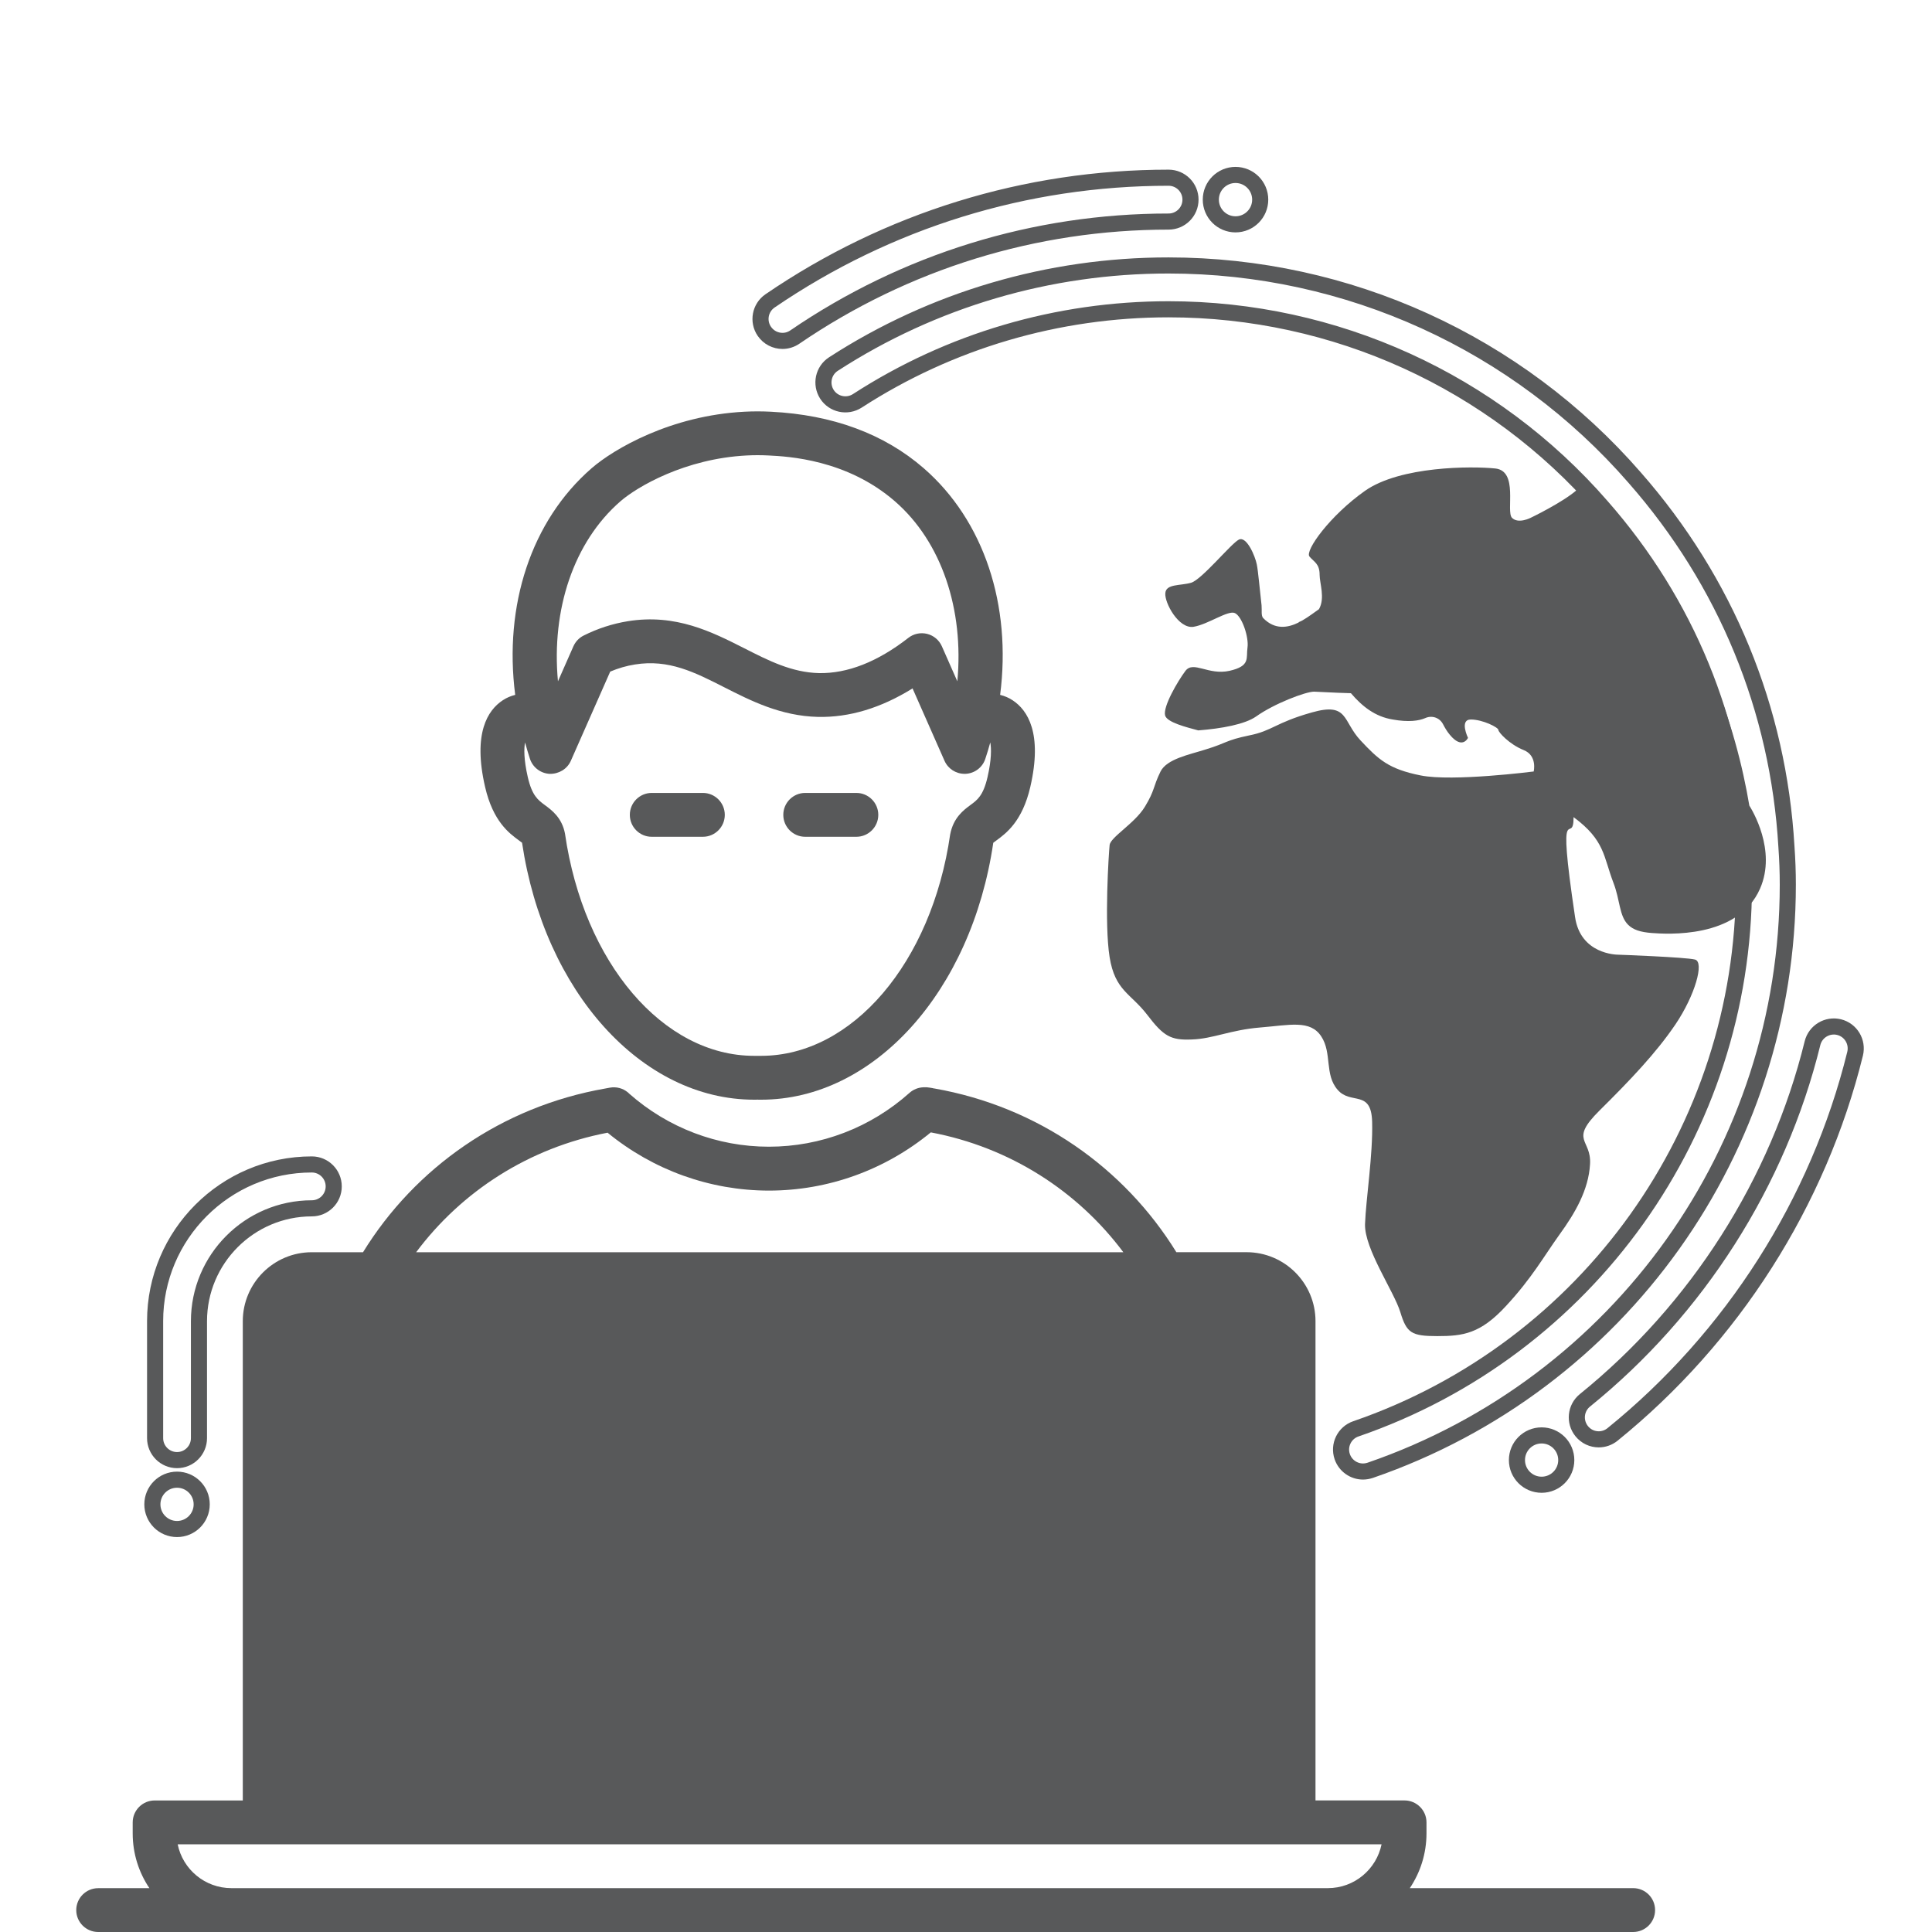
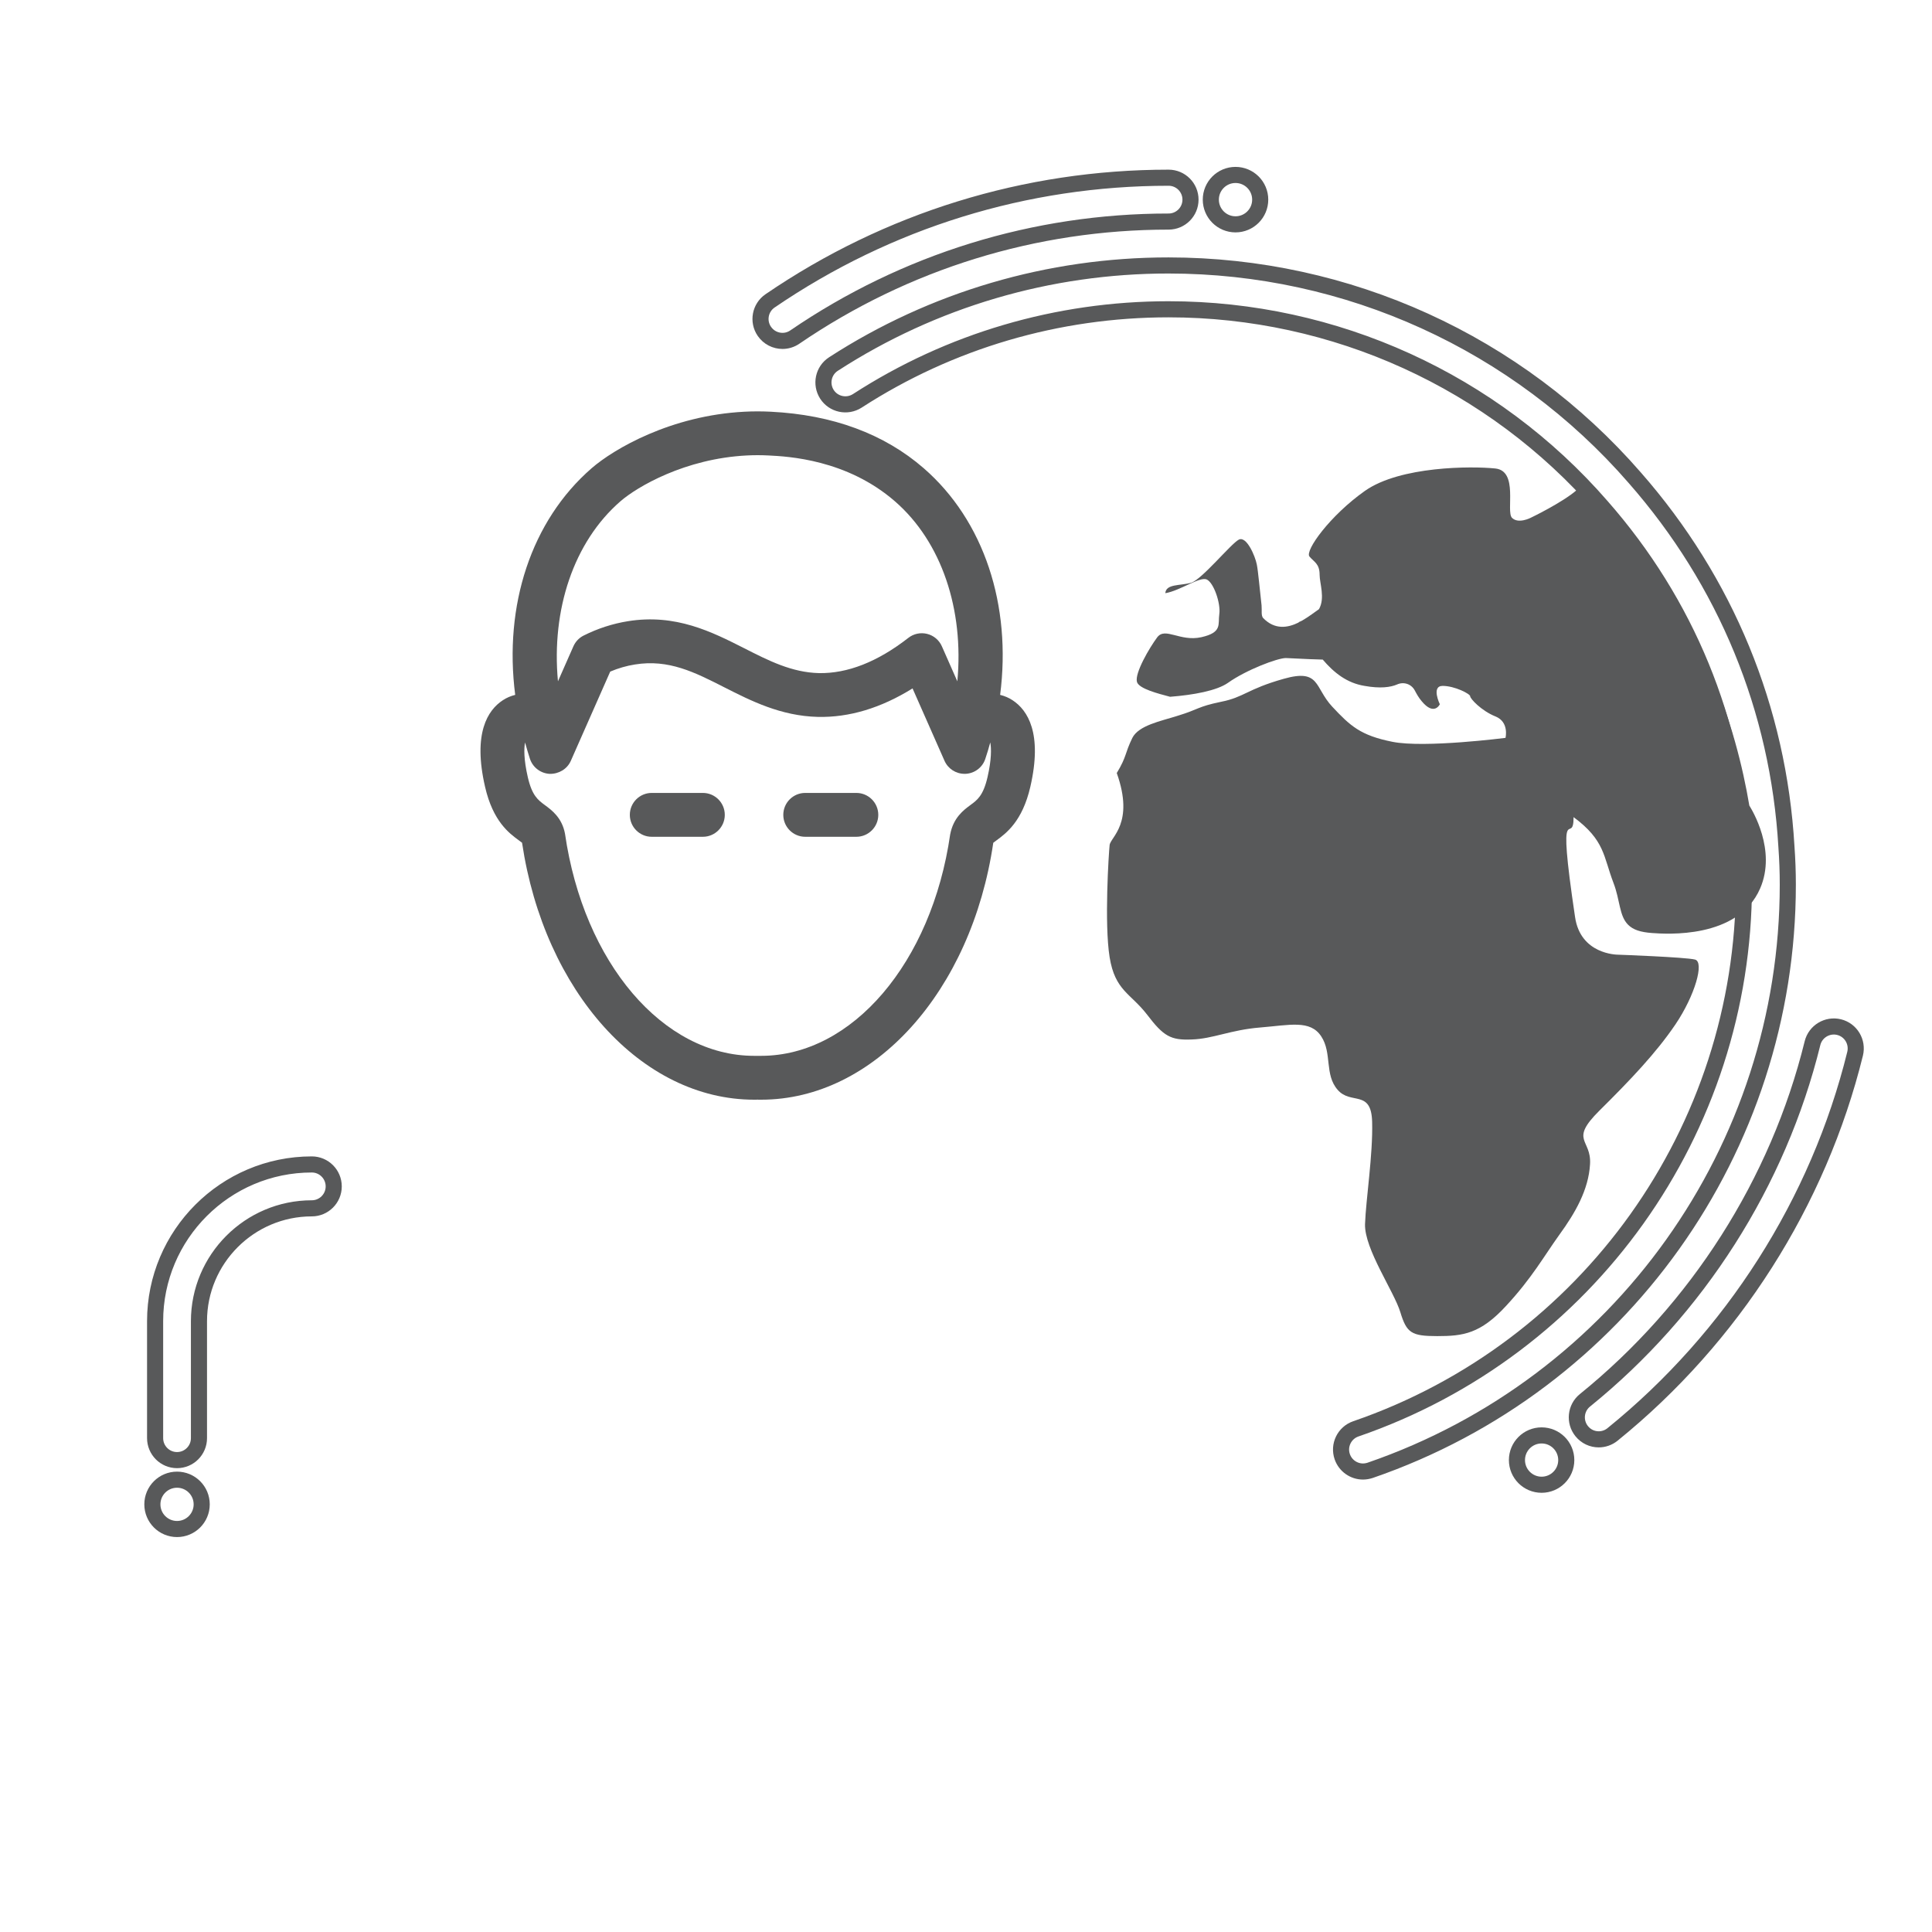
<svg xmlns="http://www.w3.org/2000/svg" id="Livello_1" x="0px" y="0px" width="60px" height="60px" viewBox="0 0 60 60" xml:space="preserve">
  <g id="icons">
    <g>
-       <path fill="#58595A" d="M54.327,25.018c-0.201-1.195-0.568-2.681-1.263-4.294c-1.151-2.666-2.701-4.529-3.825-5.667    c-0.114,0.048-0.201,0.104-0.275,0.165c-0.453,0.392-1.428,0.859-1.428,0.859s-0.385,0.199-0.58,0    c-0.194-0.2,0.21-1.457-0.519-1.532c-0.733-0.076-2.949-0.076-4.046,0.694c-1.091,0.77-1.872,1.861-1.725,2.04    c0.143,0.171,0.316,0.22,0.316,0.57c0,0.261,0.176,0.721-0.02,1.065c-0.121,0.082-0.31,0.232-0.525,0.356    c-0.033,0.014-0.066,0.034-0.107,0.048l0.007,0.007c-0.343,0.171-0.747,0.239-1.111-0.138c-0.066-0.076-0.033-0.241-0.047-0.385    V18.8c-0.054-0.467-0.108-1.085-0.148-1.271c-0.047-0.247-0.315-0.893-0.559-0.77c-0.242,0.124-1.145,1.237-1.481,1.339    c-0.343,0.097-0.78,0.029-0.801,0.324c-0.027,0.295,0.41,1.113,0.875,1.044c0.458-0.076,1.07-0.523,1.286-0.426    c0.222,0.103,0.438,0.75,0.391,1.072c-0.047,0.323,0.102,0.571-0.559,0.721c-0.66,0.146-1.118-0.322-1.367,0    c-0.242,0.324-0.706,1.114-0.632,1.388c0.061,0.214,0.666,0.365,1.029,0.462c0.721-0.056,1.447-0.187,1.798-0.433    c0.56-0.399,1.535-0.77,1.798-0.77c0.102,0,0.586,0.034,1.145,0.048c0.351,0.412,0.754,0.728,1.293,0.816    c0.498,0.09,0.815,0.042,1.01-0.041c0.208-0.096,0.444-0.02,0.553,0.179c0.061,0.117,0.128,0.234,0.215,0.336    c0.391,0.475,0.565,0.097,0.565,0.097s-0.276-0.57,0.089-0.57c0.37,0,0.854,0.247,0.854,0.322c0,0.075,0.342,0.447,0.781,0.625    c0.438,0.171,0.316,0.667,0.316,0.667s-2.513,0.322-3.508,0.123c-0.997-0.198-1.313-0.494-1.872-1.091    c-0.56-0.599-0.37-1.19-1.509-0.866c-1.145,0.323-1.218,0.57-1.952,0.715c-0.728,0.151-0.687,0.233-1.319,0.426    c-0.015,0.006-0.027,0.006-0.041,0.013c-0.498,0.158-1.191,0.29-1.388,0.681c-0.242,0.495-0.168,0.57-0.484,1.091    C35.241,25.575,34.48,26,34.46,26.248c-0.027,0.248-0.168,2.432,0,3.477s0.653,1.12,1.165,1.787    c0.512,0.673,0.733,0.797,1.387,0.77c0.66-0.021,1.199-0.297,2.121-0.372c0.923-0.075,1.556-0.246,1.899,0.275    c0.343,0.521,0.094,1.188,0.511,1.662c0.411,0.475,1.044-0.026,1.07,0.996c0.027,1.018-0.194,2.405-0.221,3.175    c-0.021,0.77,0.901,2.089,1.097,2.734s0.344,0.742,1.145,0.742c0.803,0,1.341-0.07,2.142-0.942    c0.801-0.864,1.172-1.538,1.656-2.212c0.484-0.666,0.903-1.387,0.948-2.185c0.049-0.789-0.658-0.721,0.291-1.663    c0.949-0.94,1.757-1.786,2.362-2.679c0.607-0.9,0.903-1.938,0.607-2.013c-0.29-0.075-2.384-0.151-2.384-0.151    c-0.055,0-1.172-0.014-1.341-1.168c-0.585-3.922-0.046-2.137-0.046-3.104c0.975,0.721,0.922,1.215,1.238,2.04    c0.209,0.542,0.175,1.021,0.454,1.301c0.157,0.158,0.385,0.232,0.744,0.258c0.43,0.031,2.67,0.194,3.356-1.381    C55.182,26.403,54.407,25.146,54.327,25.018z" />
+       <path fill="#58595A" d="M54.327,25.018c-0.201-1.195-0.568-2.681-1.263-4.294c-1.151-2.666-2.701-4.529-3.825-5.667    c-0.114,0.048-0.201,0.104-0.275,0.165c-0.453,0.392-1.428,0.859-1.428,0.859s-0.385,0.199-0.58,0    c-0.194-0.2,0.21-1.457-0.519-1.532c-0.733-0.076-2.949-0.076-4.046,0.694c-1.091,0.77-1.872,1.861-1.725,2.04    c0.143,0.171,0.316,0.22,0.316,0.57c0,0.261,0.176,0.721-0.02,1.065c-0.121,0.082-0.31,0.232-0.525,0.356    c-0.033,0.014-0.066,0.034-0.107,0.048l0.007,0.007c-0.343,0.171-0.747,0.239-1.111-0.138c-0.066-0.076-0.033-0.241-0.047-0.385    V18.8c-0.054-0.467-0.108-1.085-0.148-1.271c-0.047-0.247-0.315-0.893-0.559-0.77c-0.242,0.124-1.145,1.237-1.481,1.339    c-0.343,0.097-0.78,0.029-0.801,0.324c0.458-0.076,1.07-0.523,1.286-0.426    c0.222,0.103,0.438,0.75,0.391,1.072c-0.047,0.323,0.102,0.571-0.559,0.721c-0.66,0.146-1.118-0.322-1.367,0    c-0.242,0.324-0.706,1.114-0.632,1.388c0.061,0.214,0.666,0.365,1.029,0.462c0.721-0.056,1.447-0.187,1.798-0.433    c0.56-0.399,1.535-0.77,1.798-0.77c0.102,0,0.586,0.034,1.145,0.048c0.351,0.412,0.754,0.728,1.293,0.816    c0.498,0.09,0.815,0.042,1.01-0.041c0.208-0.096,0.444-0.02,0.553,0.179c0.061,0.117,0.128,0.234,0.215,0.336    c0.391,0.475,0.565,0.097,0.565,0.097s-0.276-0.57,0.089-0.57c0.37,0,0.854,0.247,0.854,0.322c0,0.075,0.342,0.447,0.781,0.625    c0.438,0.171,0.316,0.667,0.316,0.667s-2.513,0.322-3.508,0.123c-0.997-0.198-1.313-0.494-1.872-1.091    c-0.56-0.599-0.37-1.19-1.509-0.866c-1.145,0.323-1.218,0.57-1.952,0.715c-0.728,0.151-0.687,0.233-1.319,0.426    c-0.015,0.006-0.027,0.006-0.041,0.013c-0.498,0.158-1.191,0.29-1.388,0.681c-0.242,0.495-0.168,0.57-0.484,1.091    C35.241,25.575,34.48,26,34.46,26.248c-0.027,0.248-0.168,2.432,0,3.477s0.653,1.12,1.165,1.787    c0.512,0.673,0.733,0.797,1.387,0.77c0.66-0.021,1.199-0.297,2.121-0.372c0.923-0.075,1.556-0.246,1.899,0.275    c0.343,0.521,0.094,1.188,0.511,1.662c0.411,0.475,1.044-0.026,1.07,0.996c0.027,1.018-0.194,2.405-0.221,3.175    c-0.021,0.77,0.901,2.089,1.097,2.734s0.344,0.742,1.145,0.742c0.803,0,1.341-0.07,2.142-0.942    c0.801-0.864,1.172-1.538,1.656-2.212c0.484-0.666,0.903-1.387,0.948-2.185c0.049-0.789-0.658-0.721,0.291-1.663    c0.949-0.94,1.757-1.786,2.362-2.679c0.607-0.9,0.903-1.938,0.607-2.013c-0.29-0.075-2.384-0.151-2.384-0.151    c-0.055,0-1.172-0.014-1.341-1.168c-0.585-3.922-0.046-2.137-0.046-3.104c0.975,0.721,0.922,1.215,1.238,2.04    c0.209,0.542,0.175,1.021,0.454,1.301c0.157,0.158,0.385,0.232,0.744,0.258c0.43,0.031,2.67,0.194,3.356-1.381    C55.182,26.403,54.407,25.146,54.327,25.018z" />
      <g>
        <path fill="none" stroke="#58595A" stroke-width="0.5" stroke-miterlimit="10" d="M25.884,11.305     c-0.316,0.204-0.406,0.625-0.202,0.942c0.204,0.315,0.625,0.405,0.942,0.202c2.875-1.861,6.217-2.844,9.667-2.844     c5.164,0,10.064,2.231,13.448,6.123c2.633,2.998,4.147,6.68,4.38,10.653c0.027,0.369,0.04,0.725,0.04,1.093     c0,7.627-4.843,14.419-12.052,16.9c-0.355,0.122-0.545,0.51-0.422,0.865c0.097,0.281,0.361,0.46,0.644,0.46     c0.073,0,0.149-0.013,0.223-0.037c7.758-2.67,12.97-9.979,12.97-18.188c0-0.4-0.015-0.79-0.043-1.181     c-0.249-4.271-1.881-8.235-4.714-11.461c-3.642-4.186-8.916-6.588-14.475-6.588C32.579,8.243,28.98,9.302,25.884,11.305z" />
        <path fill="#58595A" d="M16.115,26.099c0.032,0.023,0.071,0.051,0.098,0.073c0.69,4.628,3.714,7.98,7.209,7.98l0.096-0.001     l0.121,0.001c3.502,0,6.532-3.365,7.208-7.979c0.027-0.021,0.066-0.051,0.099-0.074c0.301-0.221,0.804-0.59,1.051-1.66     c0.386-1.671-0.085-2.385-0.547-2.69c-0.121-0.081-0.252-0.135-0.39-0.169c0.358-2.775-0.492-5.404-2.374-7.04     c-1.23-1.068-2.828-1.658-4.748-1.754c-0.275-0.014-0.549-0.014-0.816,0c-2.287,0.117-4.059,1.157-4.747,1.754     c-1.882,1.634-2.732,4.263-2.375,7.04c-0.136,0.034-0.268,0.088-0.388,0.169c-0.463,0.305-0.933,1.019-0.547,2.69     C15.311,25.509,15.813,25.878,16.115,26.099z M19.268,15.568c0.517-0.449,2.003-1.325,3.923-1.423h0     c0.11-0.006,0.222-0.009,0.335-0.009c0.114,0,0.228,0.003,0.343,0.009c0.599,0.03,2.424,0.121,3.923,1.423     c1.454,1.262,2.148,3.365,1.939,5.591l-0.48-1.087c-0.084-0.192-0.253-0.335-0.457-0.386c-0.204-0.051-0.419-0.006-0.585,0.124     c-0.959,0.748-1.894,1.11-2.776,1.094c-0.844-0.021-1.561-0.386-2.32-0.772c-0.997-0.505-2.126-1.08-3.612-0.84     c-0.472,0.076-0.936,0.225-1.376,0.446c-0.142,0.071-0.253,0.189-0.317,0.333l-0.48,1.088     C17.12,18.934,17.814,16.831,19.268,15.568z M16.459,23.57c0.09,0.266,0.334,0.45,0.615,0.463     c0.282,0.004,0.541-0.149,0.654-0.406l1.223-2.77c0.249-0.105,0.507-0.18,0.768-0.221c1.047-0.169,1.85,0.238,2.779,0.711     c0.82,0.416,1.75,0.889,2.901,0.917c0.973,0.022,1.959-0.274,2.941-0.885l0.992,2.247c0.109,0.248,0.354,0.406,0.623,0.406     c0.01,0,0.021,0,0.031,0c0.281-0.013,0.525-0.197,0.613-0.463c0.059-0.171,0.107-0.342,0.155-0.513     c0.035,0.189,0.04,0.532-0.085,1.076c-0.133,0.577-0.317,0.712-0.53,0.868c-0.212,0.157-0.532,0.391-0.631,0.917     c-0.575,3.982-3.043,6.873-5.87,6.873h-0.121h-0.096c-2.827,0-5.296-2.889-5.875-6.902c-0.094-0.496-0.414-0.731-0.626-0.886     c-0.212-0.157-0.397-0.292-0.529-0.868c-0.125-0.545-0.121-0.886-0.085-1.076C16.354,23.228,16.403,23.399,16.459,23.57z" />
        <path fill="#58595A" d="M20.24,25.987h1.588c0.376,0,0.681-0.305,0.681-0.681s-0.305-0.681-0.681-0.681H20.24     c-0.375,0-0.68,0.305-0.68,0.681S19.864,25.987,20.24,25.987z" />
        <path fill="#58595A" d="M25.007,25.987h1.588c0.375,0,0.681-0.305,0.681-0.681s-0.306-0.681-0.681-0.681h-1.588     c-0.376,0-0.681,0.305-0.681,0.681S24.631,25.987,25.007,25.987z" />
-         <path fill="#58595A" d="M50.72,58.638h-6.937c0.326-0.487,0.518-1.072,0.518-1.702v-0.341c0-0.375-0.307-0.681-0.682-0.681     h-2.765V41.03c0-1.182-0.96-2.142-2.142-2.142h-2.179c-1.617-2.622-4.301-4.519-7.512-5.084     c-0.017-0.003-0.034-0.007-0.048-0.007v-0.003c-0.062-0.01-0.123-0.021-0.184-0.027h-0.116c-0.16,0.007-0.31,0.068-0.429,0.174     c-1.21,1.08-2.758,1.671-4.366,1.671c-1.597,0-3.136-0.585-4.341-1.651c-0.01-0.013-0.024-0.023-0.038-0.036     c-0.157-0.13-0.357-0.182-0.558-0.147l-0.146,0.027c-3.214,0.563-5.904,2.459-7.521,5.084H9.682c-1.182,0-2.142,0.96-2.142,2.142     v14.884H4.802c-0.375,0-0.681,0.306-0.681,0.681v0.341c0,0.63,0.191,1.215,0.519,1.702H3.049c-0.376,0-0.681,0.305-0.681,0.682     C2.368,59.695,2.673,60,3.049,60h4.137h34.05h9.483c0.376,0,0.681-0.305,0.681-0.681C51.4,58.942,51.096,58.638,50.72,58.638z      M18.869,35.177c1.416,1.161,3.184,1.798,5.012,1.798c1.836,0,3.606-0.64,5.026-1.808c2.461,0.463,4.562,1.825,5.979,3.722     H12.924C14.333,37.002,16.42,35.646,18.869,35.177z M7.186,58.638c-0.82,0-1.512-0.585-1.668-1.362h2.558h32.246h2.584     c-0.16,0.777-0.845,1.362-1.669,1.362H7.186z" />
        <path fill="none" stroke="#58595A" stroke-width="0.5" stroke-miterlimit="10" d="M57.114,31.898     c-0.365-0.089-0.735,0.134-0.825,0.498c-1.065,4.329-3.575,8.268-7.068,11.093c-0.291,0.236-0.336,0.665-0.1,0.957     c0.134,0.167,0.33,0.254,0.529,0.254c0.15,0,0.303-0.05,0.428-0.152c3.722-3.011,6.397-7.21,7.534-11.824     C57.701,32.357,57.479,31.988,57.114,31.898z" />
        <path fill="none" stroke="#58595A" stroke-width="0.5" stroke-miterlimit="10" d="M24.301,10.587c0.132,0,0.266-0.039,0.384-0.12     c3.436-2.347,7.449-3.586,11.606-3.586c0.377,0,0.681-0.305,0.681-0.681s-0.304-0.681-0.681-0.681     c-4.433,0-8.711,1.322-12.375,3.824c-0.311,0.212-0.391,0.636-0.179,0.946C23.87,10.483,24.084,10.587,24.301,10.587z" />
        <circle fill="none" stroke="#58595A" stroke-width="0.5" stroke-miterlimit="10" cx="47.876" cy="45.344" r="0.766" />
        <circle fill="none" stroke="#58595A" stroke-width="0.5" stroke-miterlimit="10" cx="5.498" cy="46.719" r="0.766" />
        <circle fill="none" stroke="#58595A" stroke-width="0.5" stroke-miterlimit="10" cx="38.37" cy="6.2" r="0.767" />
        <path fill="none" stroke="#58595A" stroke-width="0.5" stroke-miterlimit="10" d="M5.498,45.345c0.376,0,0.681-0.306,0.681-0.682     v-3.632c0-1.932,1.572-3.505,3.504-3.505c0.376,0,0.681-0.305,0.681-0.681c0-0.377-0.305-0.682-0.681-0.682     c-2.683,0-4.866,2.183-4.866,4.867v3.632C4.817,45.039,5.122,45.345,5.498,45.345z" />
      </g>
    </g>
  </g>
</svg>